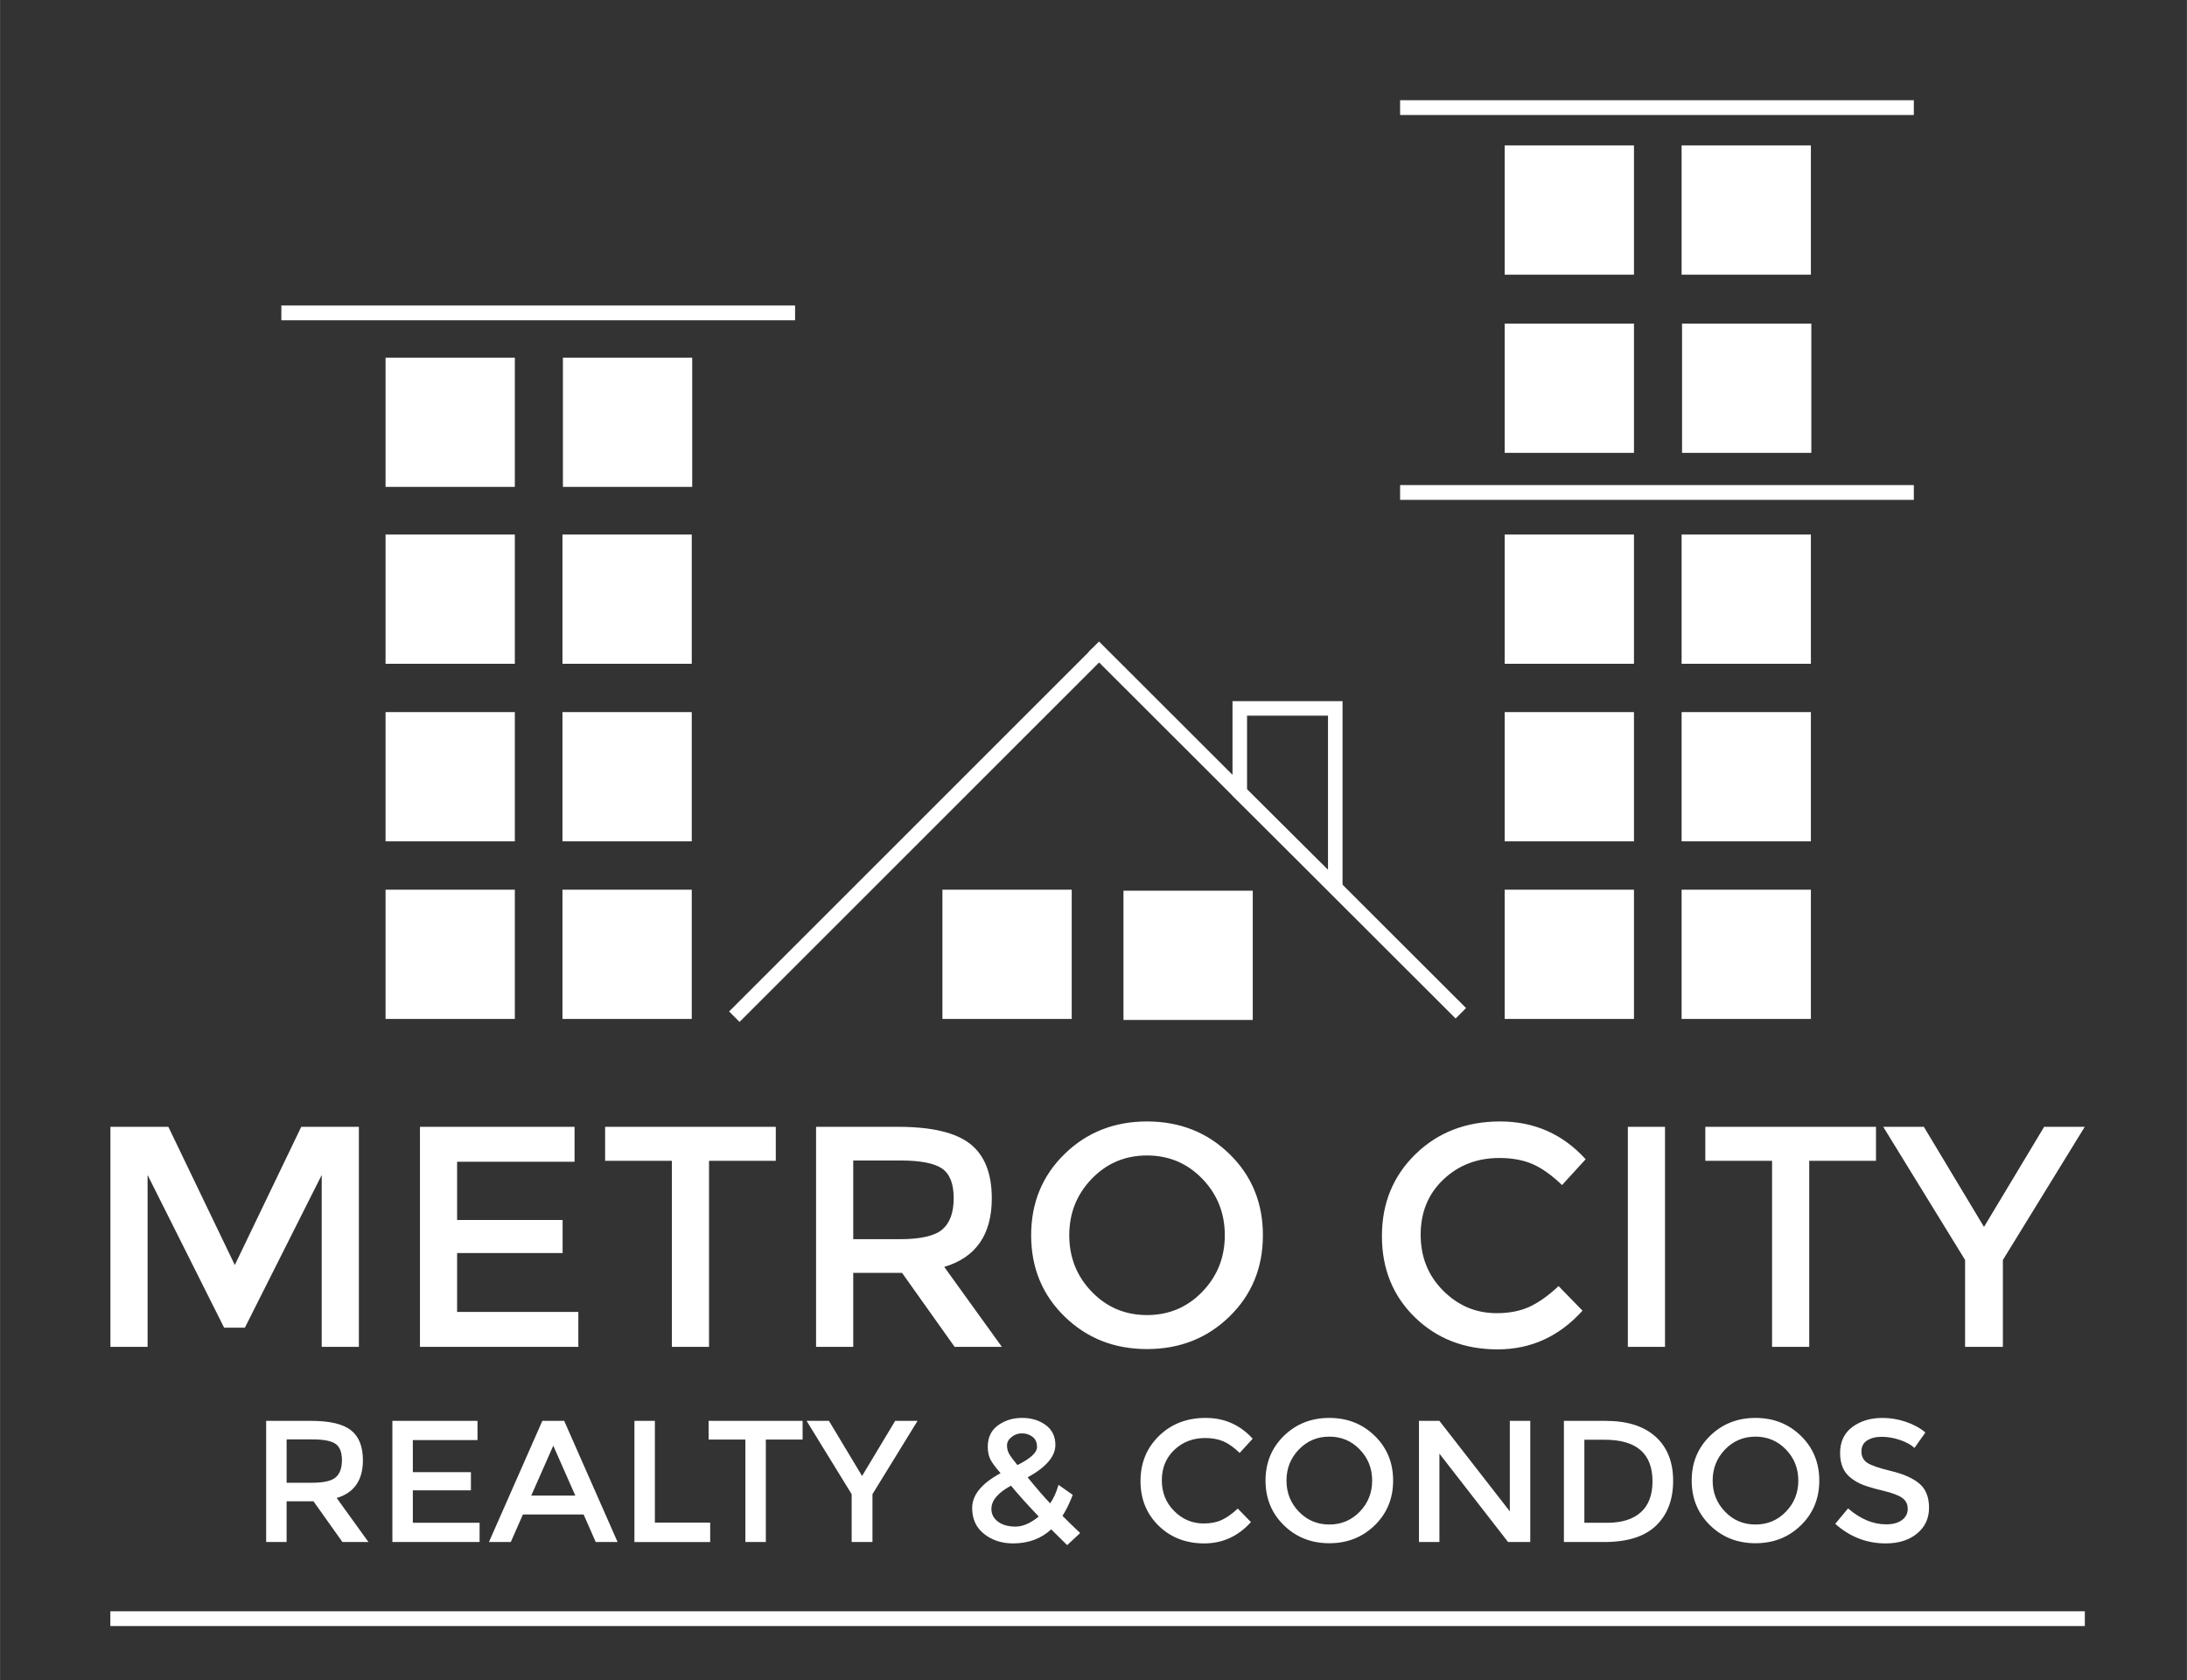
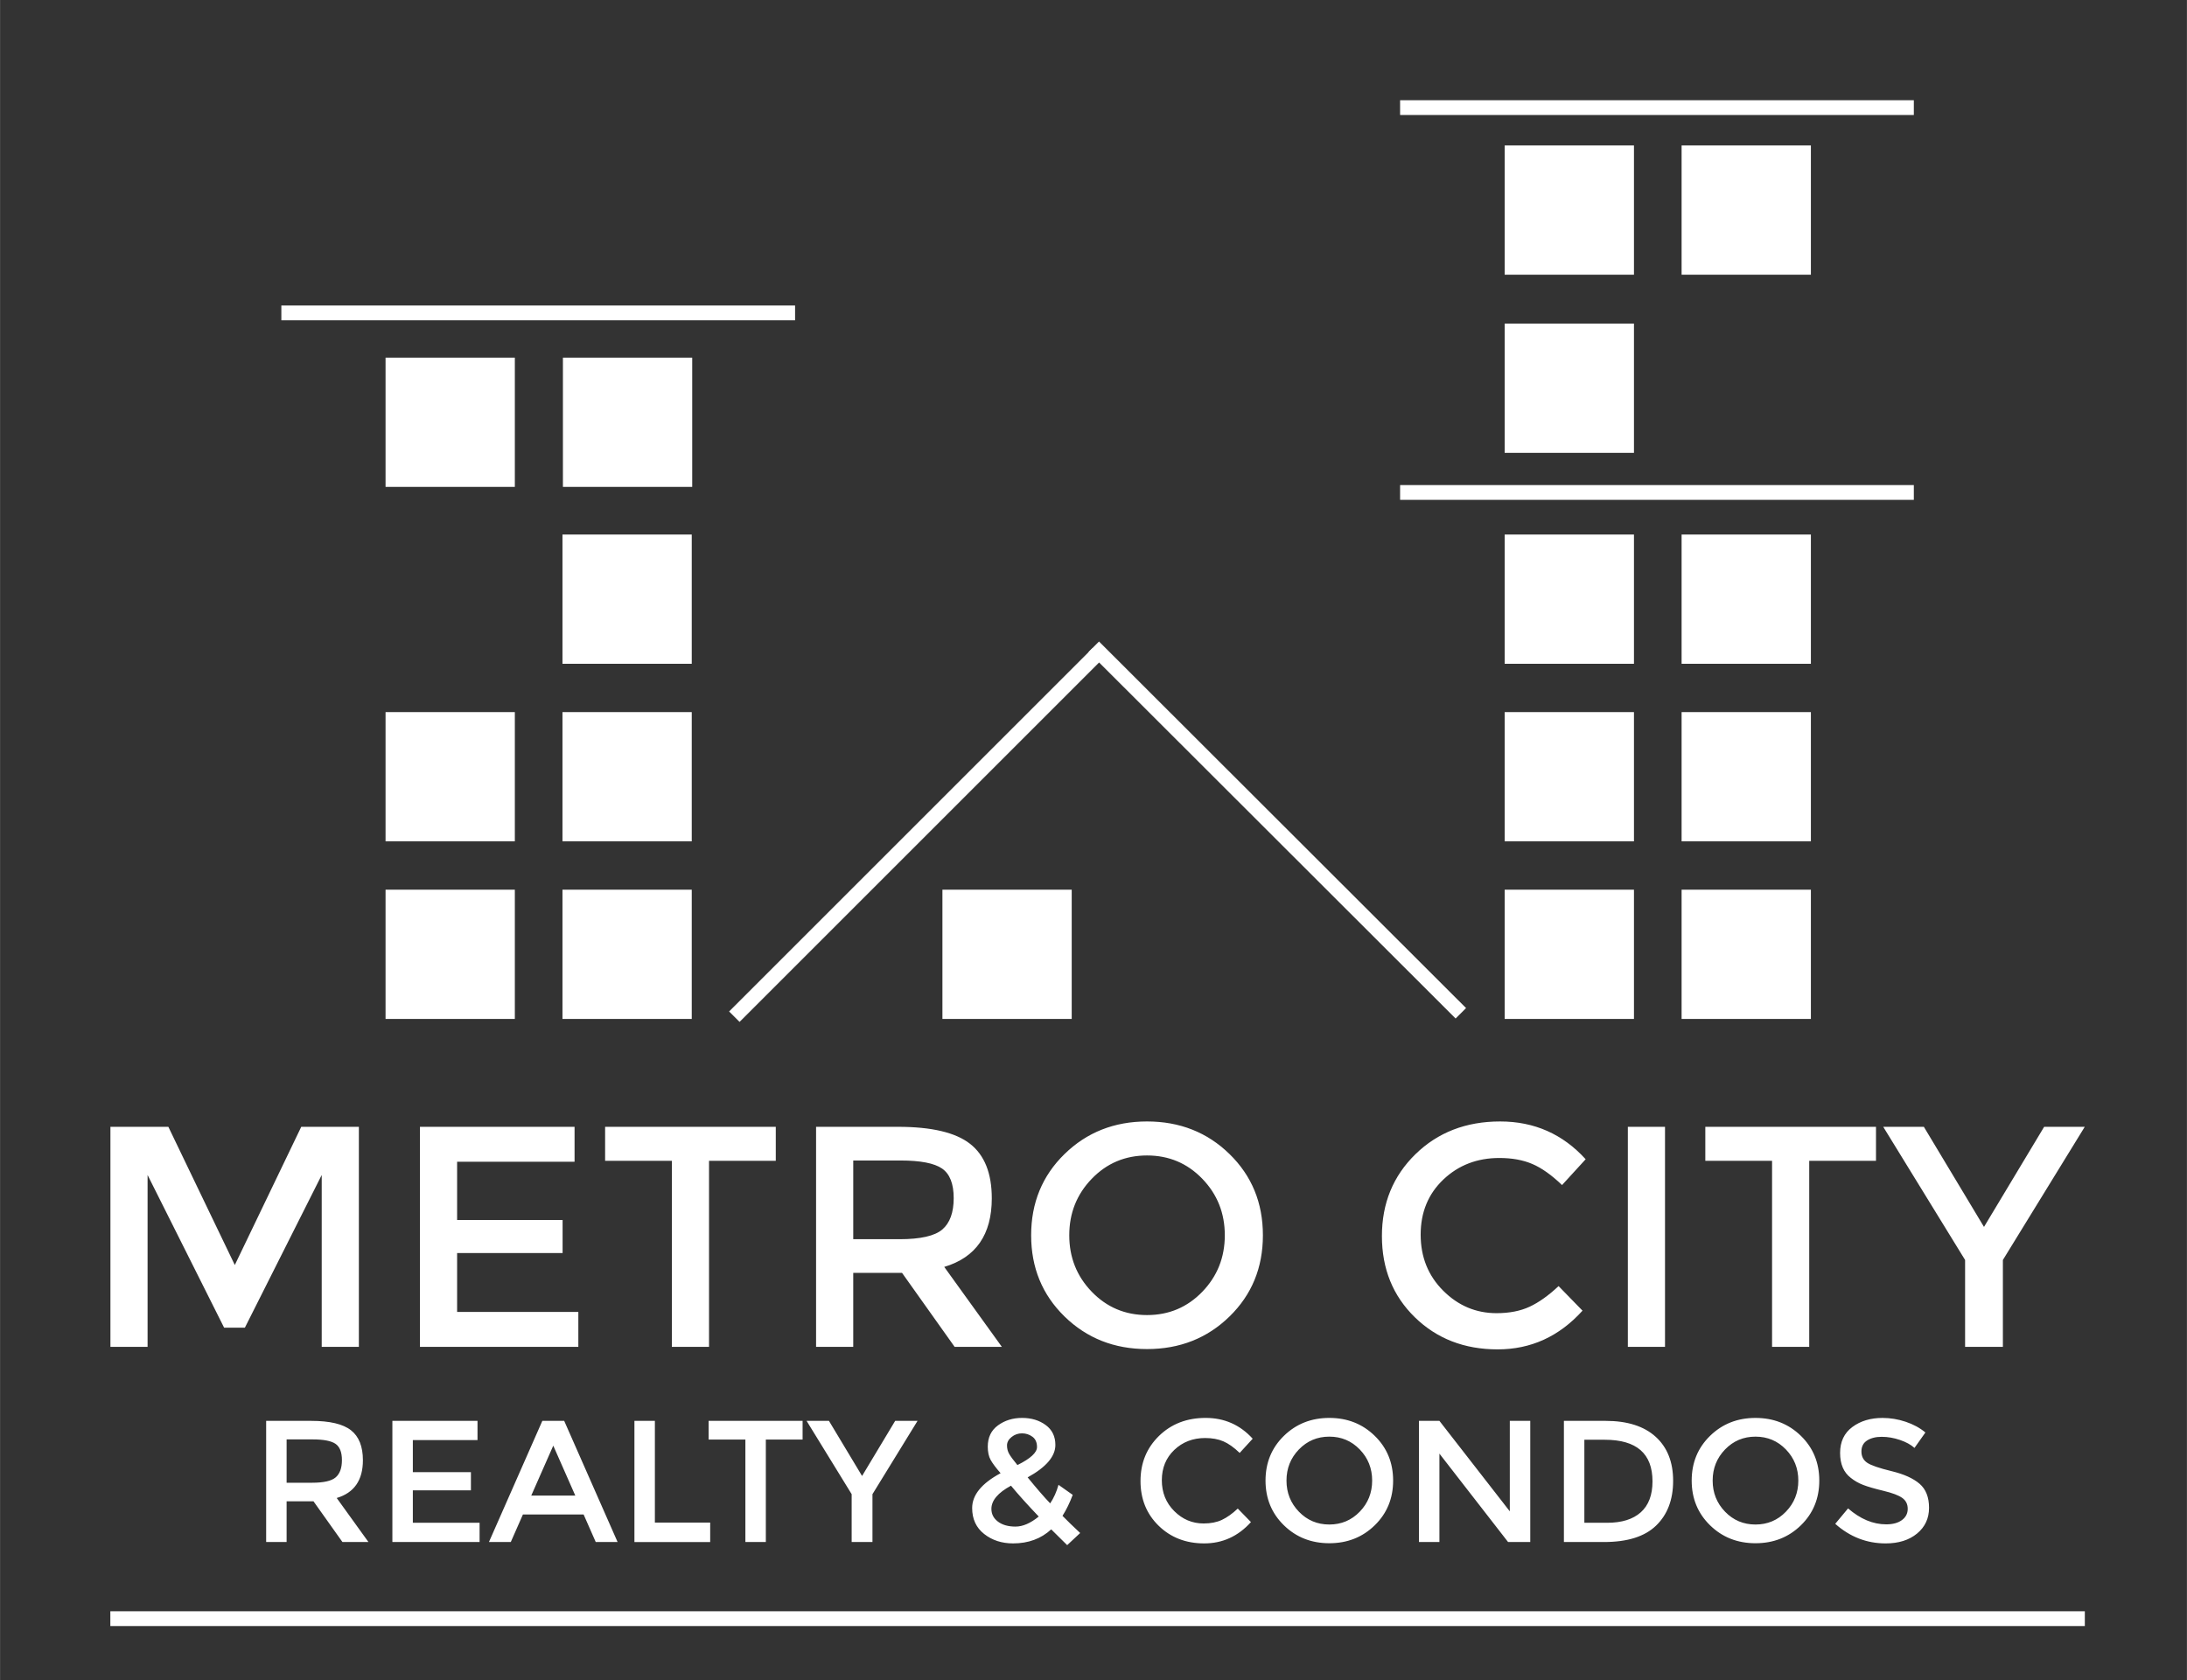
<svg xmlns="http://www.w3.org/2000/svg" xml:space="preserve" width="2.142in" height="1.646in" version="1.1" style="shape-rendering:geometricPrecision; text-rendering:geometricPrecision; image-rendering:optimizeQuality; fill-rule:evenodd; clip-rule:evenodd" viewBox="0 0 3356.3 2579.26">
  <rect x="0" y="0" width="3356.3" height="2579.26" fill="#333333" stroke="none" />
  <defs>
    <style type="text/css">
   
    .fil2 {fill:none}
    .fil1 {fill:white}
    .fil0 {fill:white;fill-rule:nonzero}
   
  </style>
  </defs>
  <g id="Layer_x0020_1">
    <path class="fil0" d="M226.4 2067.69l-57.03 0 0 -337.81 88.93 0 101.97 212.16 101.98 -212.16 88.43 0 0 337.81 -57.02 0 0 -263.87 -117.92 234.39 -31.89 0 -117.44 -234.39 0 263.87zm655.31 -337.81l0 53.65 -180.26 0 0 89.4 161.9 0 0 50.74 -161.9 0 0 90.38 186.06 0 0 53.64 -243.09 0 0 -337.81 237.29 0zm206.36 52.2l0 285.61 -57.03 0 0 -285.61 -102.45 0 0 -52.2 261.94 0 0 52.2 -102.46 0zm433.98 57.5c0,55.74 -24.32,90.86 -72.97,105.36l88.44 122.75 -72.49 0 -80.71 -113.57 -74.91 0 0 113.57 -57.03 0 0 -337.81 125.66 0c51.55,0 88.44,8.7 110.67,26.1 22.23,17.4 33.34,45.27 33.34,83.6zm-141.59 62.83c32.21,0 54.12,-5 65.73,-14.98 11.59,-9.99 17.39,-26.01 17.39,-48.08 0,-22.07 -5.95,-37.21 -17.88,-45.43 -11.91,-8.22 -33.18,-12.33 -63.79,-12.33l-72.49 0 0 120.82 71.05 0zm464.66 -92.78c-23.04,-23.85 -51.31,-35.77 -84.82,-35.77 -33.5,0 -61.77,11.92 -84.8,35.77 -23.03,23.83 -34.55,52.75 -34.55,86.75 0,33.98 11.52,62.9 34.55,86.74 23.04,23.84 51.31,35.77 84.8,35.77 33.51,0 61.78,-11.93 84.82,-35.77 23.03,-23.83 34.55,-52.75 34.55,-86.74 0,-34 -11.52,-62.91 -34.55,-86.75zm41.79 211.42c-34.15,33.34 -76.36,50.03 -126.62,50.03 -50.25,0 -92.46,-16.68 -126.61,-50.03 -34.15,-33.34 -51.23,-74.91 -51.23,-124.67 0,-49.78 17.08,-91.34 51.23,-124.69 34.15,-33.35 76.36,-50.03 126.61,-50.03 50.26,0 92.47,16.68 126.62,50.03 34.16,33.34 51.23,74.9 51.23,124.69 0,49.77 -17.07,91.33 -51.23,124.67zm409.82 -5.08c19.64,0 36.56,-3.3 50.74,-9.9 14.17,-6.61 28.99,-17.16 44.46,-31.65l36.73 37.7c-35.77,39.62 -79.18,59.44 -130.25,59.44 -51.06,0 -93.44,-16.44 -127.1,-49.3 -33.66,-32.87 -50.51,-74.43 -50.51,-124.68 0,-50.26 17.16,-92.14 51.47,-125.66 34.32,-33.5 77.65,-50.26 130.01,-50.26 52.35,0 96.09,19.33 131.21,58l-36.25 39.63c-16.11,-15.47 -31.33,-26.26 -45.67,-32.38 -14.34,-6.13 -31.17,-9.18 -50.49,-9.18 -34.16,0 -62.83,11.04 -86.03,33.11 -23.19,22.06 -34.79,50.25 -34.79,84.56 0,34.32 11.51,62.99 34.55,86.02 23.03,23.04 50.33,34.55 81.92,34.55zm201.51 -286.09l57.03 0 0 337.81 -57.03 0 0 -337.81zm278.37 52.2l0 285.61 -57.03 0 0 -285.61 -102.44 0 0 -52.2 261.93 0 0 52.2 -102.46 0zm297.21 285.61l-58 0 0 -133.39 -125.64 -204.42 62.35 0 92.3 153.68 92.31 -153.68 62.33 0 -125.65 204.42 0 133.39z" />
    <path class="fil0" d="M556.87 2241.7c0,30.69 -13.4,50.03 -40.19,58.01l48.7 67.59 -39.91 0 -44.44 -62.53 -41.25 0 0 62.53 -31.39 0 0 -186 69.18 0c28.38,0 48.69,4.79 60.94,14.37 12.23,9.58 18.36,24.92 18.36,46.03zm-77.97 34.59c17.74,0 29.81,-2.75 36.19,-8.25 6.39,-5.5 9.59,-14.33 9.59,-26.48 0,-12.15 -3.29,-20.48 -9.85,-25.01 -6.56,-4.52 -18.28,-6.79 -35.13,-6.79l-39.92 0 0 66.53 39.12 0zm253.86 -95l0 29.54 -99.25 0 0 49.22 89.14 0 0 27.94 -89.14 0 0 49.75 102.45 0 0 29.54 -133.84 0 0 -186 130.65 0zm69.71 143.69l-18.63 42.31 -33.53 0 81.95 -186 33.53 0 81.95 186 -33.53 0 -18.63 -42.31 -93.13 0zm80.36 -29l-33.79 -76.63 -33.79 76.63 67.58 0zm90.75 71.32l0 -186 31.4 0 0 156.2 84.88 0 0 29.81 -116.28 0zm201.69 -157.27l0 157.27 -31.39 0 0 -157.27 -56.42 0 0 -28.73 144.23 0 0 28.73 -56.42 0zm163.65 157.27l-31.93 0 0 -73.45 -69.18 -112.56 34.32 0 50.83 84.61 50.82 -84.61 34.33 0 -69.19 112.56 0 73.45zm215.8 2.12c-17.38,0 -32.19,-4.83 -44.43,-14.5 -12.24,-9.66 -18.36,-22.93 -18.36,-39.78 0,-20.04 14.55,-37.87 43.63,-53.49 -7.27,-8.33 -12.38,-15.17 -15.3,-20.48 -2.92,-5.32 -4.38,-12.06 -4.38,-20.22 0,-14.2 5.22,-25.11 15.68,-32.74 10.48,-7.63 22.8,-11.44 36.99,-11.44 14.2,0 26.26,3.63 36.19,10.91 9.94,7.27 14.9,17.47 14.9,30.6 0,17.57 -14.19,34.16 -42.57,49.77 14.18,17.38 25.72,30.69 34.59,39.91 5.5,-8.16 9.76,-17.65 12.78,-28.47l21.82 15.43c-4.61,12.24 -9.84,22.97 -15.7,32.2 7.1,7.27 16.15,16.05 27.14,26.34l-19.95 18.63 -24.49 -24.22c-15.61,14.38 -35.13,21.55 -58.54,21.55zm-33.26 -52.95c0,7.98 3.37,14.5 10.11,19.56 6.74,5.05 15.7,7.58 26.88,7.58 11.17,0 23.06,-5.15 35.66,-15.43 -17.92,-18.81 -32.11,-34.59 -42.58,-47.37 -20.04,10.82 -30.07,22.71 -30.07,35.66zm46.97 -116.02c-5.95,0 -11.27,1.86 -15.97,5.59 -4.7,3.72 -7.06,8.07 -7.06,13.04 0,4.97 1.2,9.45 3.59,13.44 2.4,3.99 6.52,9.53 12.38,16.63 20.05,-9.93 30.07,-19.16 30.07,-27.67 0,-7.1 -2.35,-12.38 -7.05,-15.83 -4.7,-3.46 -10.03,-5.19 -15.96,-5.19zm278.73 138.37c10.83,0 20.14,-1.81 27.94,-5.45 7.8,-3.64 15.97,-9.45 24.48,-17.43l20.22 20.76c-19.69,21.82 -43.6,32.72 -71.71,32.72 -28.12,0 -51.44,-9.05 -69.98,-27.14 -18.54,-18.1 -27.81,-40.98 -27.81,-68.65 0,-27.67 9.45,-50.73 28.34,-69.19 18.9,-18.45 42.76,-27.67 71.58,-27.67 28.83,0 52.91,10.64 72.24,31.93l-19.96 21.82c-8.87,-8.51 -17.24,-14.46 -25.14,-17.83 -7.9,-3.37 -17.16,-5.05 -27.81,-5.05 -18.81,0 -34.59,6.08 -47.37,18.22 -12.77,12.15 -19.16,27.68 -19.16,46.57 0,18.9 6.34,34.68 19.03,47.37 12.69,12.69 27.72,19.02 45.1,19.02zm239.62 -113.62c-12.69,-13.13 -28.25,-19.69 -46.7,-19.69 -18.45,0 -34.01,6.56 -46.7,19.69 -12.68,13.13 -19.03,29.05 -19.03,47.77 0,18.71 6.35,34.64 19.03,47.76 12.69,13.13 28.25,19.69 46.7,19.69 18.45,0 34.01,-6.56 46.7,-19.69 12.69,-13.12 19.03,-29.05 19.03,-47.76 0,-18.71 -6.34,-34.64 -19.03,-47.77zm23.01 116.42c-18.79,18.36 -42.04,27.54 -69.71,27.54 -27.67,0 -50.91,-9.18 -69.71,-27.54 -18.81,-18.36 -28.21,-41.25 -28.21,-68.65 0,-27.41 9.4,-50.29 28.21,-68.65 18.8,-18.36 42.04,-27.54 69.71,-27.54 27.67,0 50.92,9.18 69.71,27.54 18.81,18.36 28.21,41.24 28.21,68.65 0,27.4 -9.4,50.29 -28.21,68.65zm207.28 -160.32l31.4 0 0 186 -34.06 0 -105.37 -135.71 0 135.71 -31.39 0 0 -186 31.39 0 108.03 138.9 0 -138.9zm146.89 0c33.35,0 58.98,8.12 76.9,24.35 17.92,16.23 26.88,38.8 26.88,67.72 0,28.92 -8.69,51.8 -26.08,68.65 -17.39,16.86 -43.99,25.28 -79.83,25.28l-61.72 0 0 -186 63.86 0zm72.11 92.87c0,-42.58 -24.38,-63.86 -73.17,-63.86l-31.4 0 0 127.46 34.86 0c22.53,0 39.78,-5.37 51.76,-16.1 11.97,-10.74 17.95,-26.56 17.95,-47.5zm204.76 -48.96c-12.68,-13.13 -28.25,-19.69 -46.7,-19.69 -18.44,0 -34.01,6.56 -46.7,19.69 -12.68,13.13 -19.02,29.05 -19.02,47.77 0,18.71 6.34,34.64 19.02,47.76 12.69,13.13 28.26,19.69 46.7,19.69 18.45,0 34.02,-6.56 46.7,-19.69 12.69,-13.12 19.03,-29.05 19.03,-47.76 0,-18.71 -6.34,-34.64 -19.03,-47.77zm23.02 116.42c-18.8,18.36 -42.05,27.54 -69.72,27.54 -27.67,0 -50.91,-9.18 -69.71,-27.54 -18.81,-18.36 -28.21,-41.25 -28.21,-68.65 0,-27.41 9.4,-50.29 28.21,-68.65 18.81,-18.36 42.04,-27.54 69.71,-27.54 27.67,0 50.92,9.18 69.72,27.54 18.8,18.36 28.2,41.24 28.2,68.65 0,27.4 -9.4,50.29 -28.2,68.65zm124.13 -135.85c-9.13,0 -16.63,1.87 -22.49,5.59 -5.85,3.73 -8.77,9.35 -8.77,16.9 0,7.54 2.92,13.3 8.77,17.29 5.86,4 18.32,8.29 37.39,12.91 19.07,4.62 33.44,11.09 43.1,19.43 9.67,8.34 14.51,20.62 14.51,36.85 0,16.23 -6.12,29.41 -18.36,39.51 -12.25,10.11 -28.3,15.17 -48.17,15.17 -29.09,0 -54.9,-10.02 -77.43,-30.07l19.69 -23.68c18.81,16.32 38.32,24.48 58.55,24.48 10.11,0 18.13,-2.17 24.08,-6.52 5.94,-4.35 8.92,-10.11 8.92,-17.29 0,-7.19 -2.8,-12.78 -8.38,-16.76 -5.59,-3.99 -15.21,-7.63 -28.87,-10.91 -13.66,-3.29 -24.04,-6.3 -31.13,-9.05 -7.1,-2.75 -13.39,-6.35 -18.9,-10.78 -11,-8.34 -16.49,-21.11 -16.49,-38.31 0,-17.21 6.25,-30.47 18.76,-39.78 12.51,-9.32 27.99,-13.97 46.44,-13.97 11.88,0 23.68,1.95 35.38,5.86 11.71,3.9 21.82,9.4 30.34,16.49l-16.76 23.69c-5.5,-4.97 -12.96,-9.05 -22.35,-12.24 -9.4,-3.2 -18.68,-4.79 -27.81,-4.79z" />
    <polygon class="fil1" points="591.64,549.05 790.05,549.05 790.05,747.47 591.64,747.47 " />
    <polygon class="fil1" points="863.85,549.05 1062.27,549.05 1062.27,747.47 863.85,747.47 " />
-     <polygon class="fil1" points="591.64,820.62 790.05,820.62 790.05,1019.04 591.64,1019.04 " />
    <polygon class="fil1" points="863.16,820.62 1061.57,820.62 1061.57,1019.04 863.16,1019.04 " />
    <polygon class="fil1" points="591.64,1093.21 790.05,1093.21 790.05,1291.63 591.64,1291.63 " />
    <polygon class="fil1" points="863.16,1093.21 1061.57,1093.21 1061.57,1291.63 863.16,1291.63 " />
    <polygon class="fil1" points="591.64,1365.85 790.05,1365.85 790.05,1564.27 591.64,1564.27 " />
    <polygon class="fil1" points="863.16,1365.85 1061.57,1365.85 1061.57,1564.27 863.16,1564.27 " />
    <polygon class="fil1" points="2309.21,496.79 2507.63,496.79 2507.63,695.21 2309.21,695.21 " />
-     <polygon class="fil1" points="2581.43,496.79 2779.84,496.79 2779.84,695.21 2581.43,695.21 " />
    <polygon class="fil1" points="2309.21,820.62 2507.63,820.62 2507.63,1019.04 2309.21,1019.04 " />
    <polygon class="fil1" points="2580.74,820.62 2779.16,820.62 2779.16,1019.04 2580.74,1019.04 " />
    <polygon class="fil1" points="2309.21,1093.21 2507.63,1093.21 2507.63,1291.63 2309.21,1291.63 " />
    <polygon class="fil1" points="2580.74,1093.21 2779.16,1093.21 2779.16,1291.63 2580.74,1291.63 " />
    <polygon class="fil1" points="2309.21,1365.85 2507.63,1365.85 2507.63,1564.27 2309.21,1564.27 " />
    <polygon class="fil1" points="2580.74,1365.85 2779.16,1365.85 2779.16,1564.27 2580.74,1564.27 " />
    <polygon class="fil1" points="2309.21,223.29 2507.63,223.29 2507.63,421.72 2309.21,421.72 " />
    <polygon class="fil1" points="2580.74,223.29 2779.16,223.29 2779.16,421.72 2580.74,421.72 " />
    <g>
      <polygon class="fil0" points="2937.15,176.54 2148.7,176.54 2148.7,153.86 2937.15,153.86 " />
    </g>
    <g>
      <path class="fil0" d="M2670.12 767.37l-521.42 0 0 -22.68 521.42 0 0 0 0 22.68zm267.03 0l-267.03 0 0 -22.68 267.03 0 0 22.68z" />
    </g>
    <g>
      <polygon class="fil0" points="1220.16,491.68 431.71,491.68 431.71,469 1220.16,469 " />
    </g>
    <g>
      <g>
        <polygon class="fil0" points="1692.49,1011.31 1134.96,1568.83 1118.92,1552.79 1676.44,995.27 " />
      </g>
      <g>
        <polygon class="fil0" points="1670.59,1000.87 1686.62,984.83 2249.93,1547.57 2233.9,1563.61 " />
      </g>
      <g>
-         <path class="fil0" d="M2041.36 1369.92l-146.56 -145.29 15.7 -15.84 146.56 145.29 3.3 7.92 -19 7.92zm19 -7.92l0 26.75 -19 -18.83 19 -7.92zm0 -274.48l0 274.48 -22.3 0 0 -274.48 11.15 -11.15 11.15 11.15zm-11.15 -11.15l11.15 0 0 11.15 -11.15 -11.15zm-146.56 0l146.56 0 0 22.3 -146.56 0 -11.15 -11.15 11.15 -11.15zm-11.15 11.15l0 -11.15 11.15 0 -11.15 11.15zm0 129.19l0 -129.19 22.3 0 0 129.19 -19 7.92 -3.3 -7.92zm3.3 7.92l-3.3 -3.27 0 -4.65 3.3 7.92z" />
-       </g>
+         </g>
    </g>
    <g>
-       <polygon class="fil1" points="1724.15,1367.4 1922.57,1367.4 1922.57,1565.81 1724.15,1565.81 " />
      <polygon class="fil1" points="1446.29,1365.85 1644.71,1365.85 1644.71,1564.27 1446.29,1564.27 " />
    </g>
    <g>
      <polygon class="fil0" points="3199.59,2496.29 169.26,2496.29 169.26,2473.61 3199.59,2473.61 " />
    </g>
-     <rect class="fil2" width="3356.3" height="2579.26" />
  </g>
</svg>